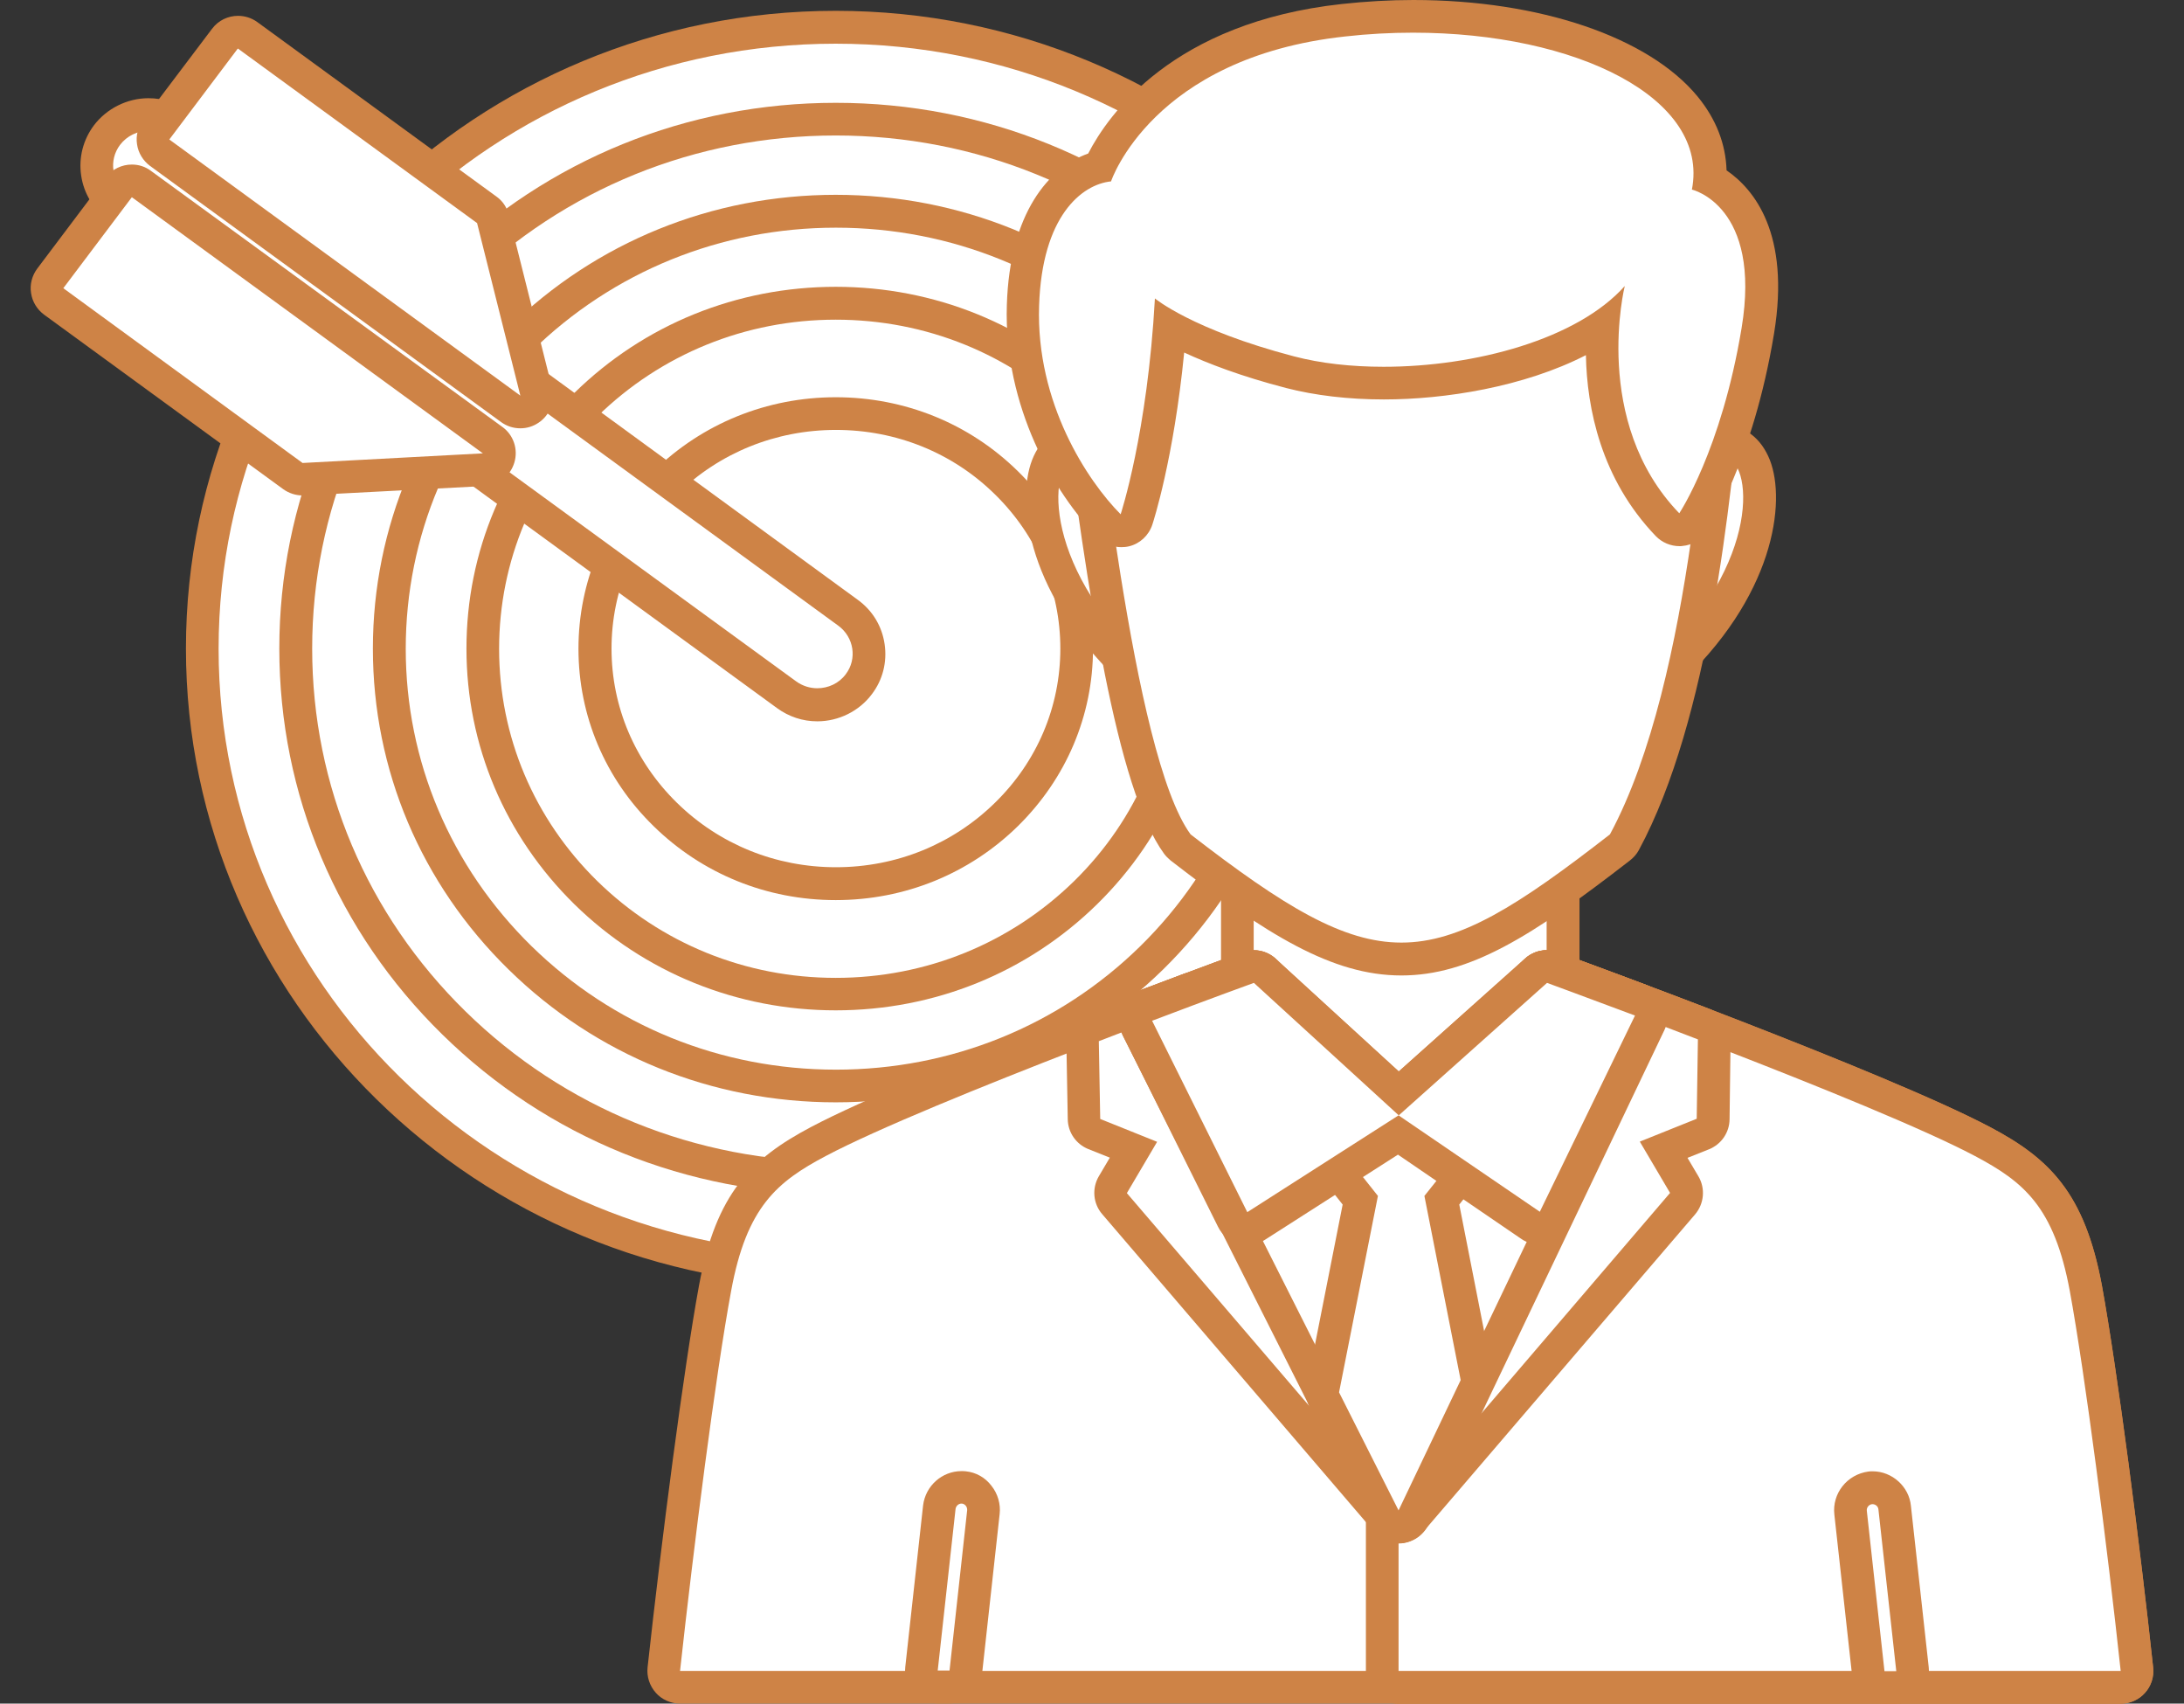
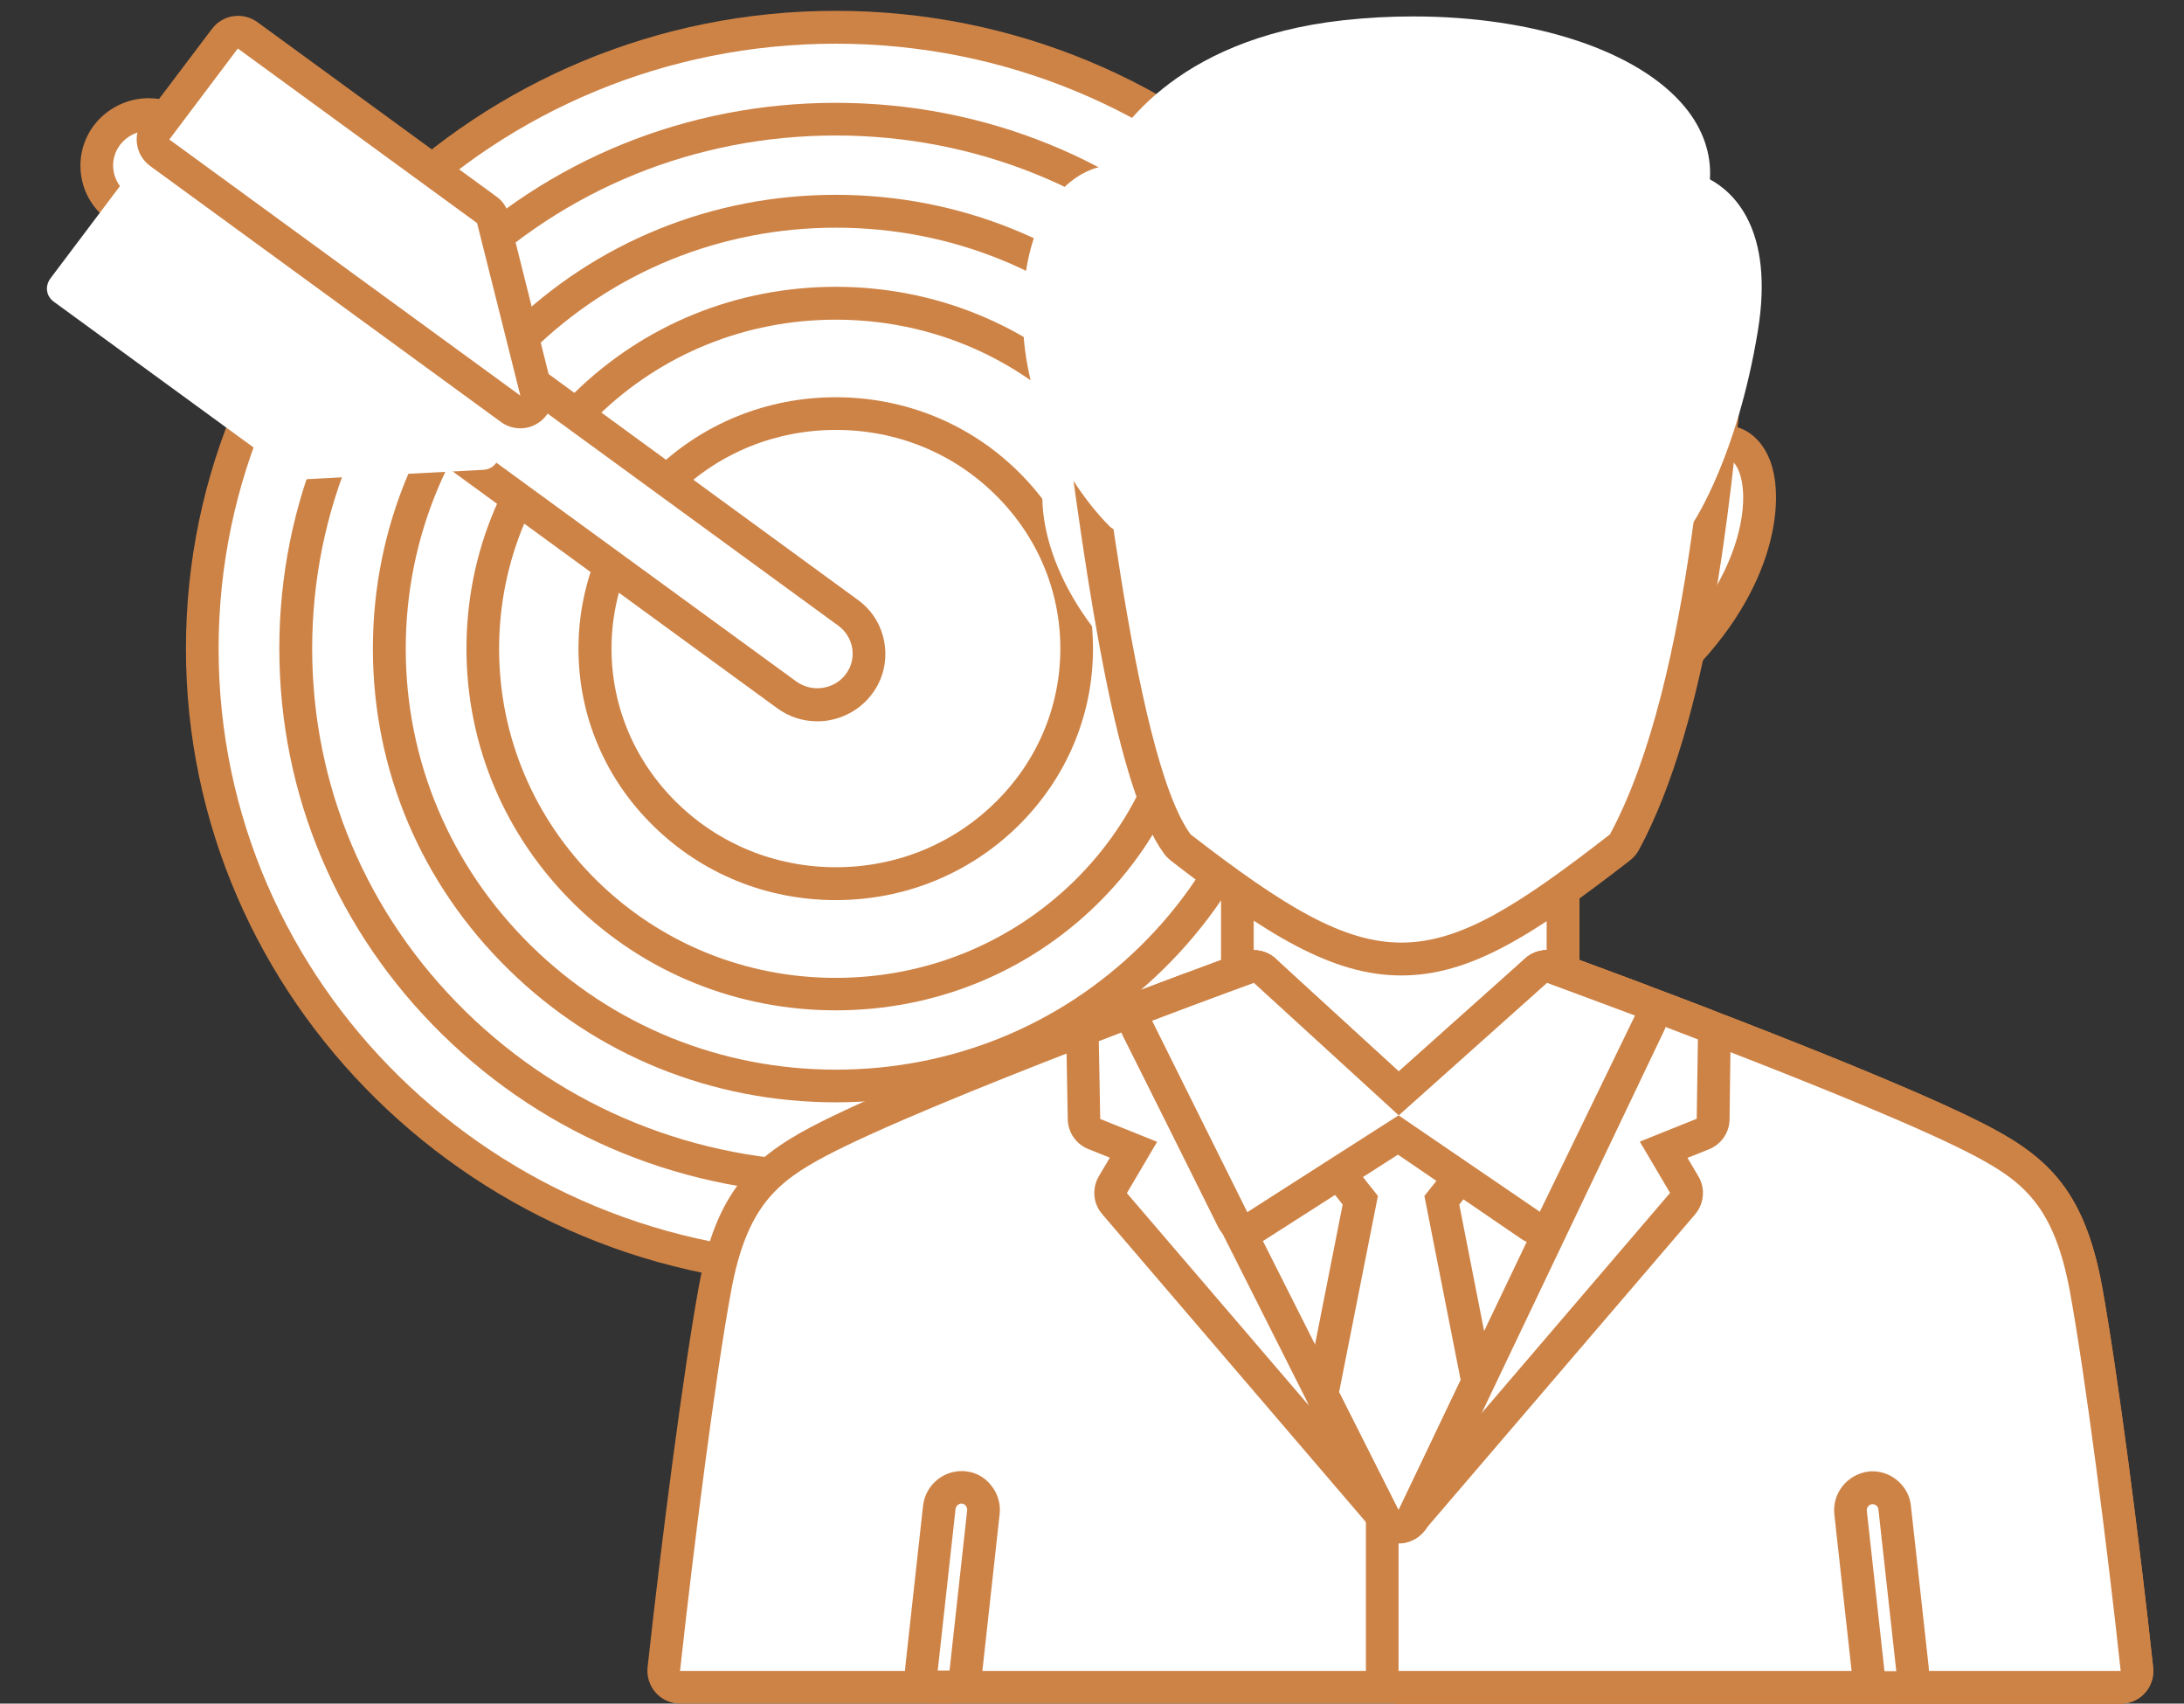
<svg xmlns="http://www.w3.org/2000/svg" id="Слой_1" x="0px" y="0px" viewBox="0 0 109 85" style="enable-background:new 0 0 109 85;" xml:space="preserve">
  <rect x="0" y="0" width="109" height="85" fill="#333333" stroke="none" />
  <style type="text/css">	.st0{fill-rule:evenodd;clip-rule:evenodd;fill:#FFFFFF;}	.st1{fill:#CE8346;}</style>
  <g>
    <g>
      <g>
        <g>
          <path class="st0" d="M41.71,1.36c-17.43,0-31.62,13.91-31.62,31.01s14.18,31.01,31.62,31.01c17.44,0,31.62-13.91,31.62-31.01     S59.15,1.36,41.71,1.36z" />
        </g>
        <g>
          <path class="st1" d="M41.71,0.54c-17.88,0-32.43,14.28-32.43,31.82s14.55,31.82,32.43,31.82c17.89,0,32.44-14.28,32.44-31.82     S59.6,0.54,41.71,0.54z M41.71,62.56c-17.01,0-30.8-13.52-30.8-30.19c0-16.68,13.79-30.19,30.8-30.19     c17.01,0,30.8,13.52,30.8,30.19C72.52,49.04,58.72,62.56,41.71,62.56z" />
        </g>
      </g>
      <g>
        <g>
          <path class="st0" d="M41.71,5.95c-7.2,0-13.96,2.75-19.06,7.74c-5.09,4.99-7.89,11.63-7.89,18.68c0,7.06,2.8,13.69,7.89,18.68     c5.09,4.99,11.86,7.74,19.06,7.74c7.2,0,13.97-2.75,19.06-7.74c5.09-4.99,7.89-11.62,7.89-18.68c0-7.06-2.8-13.69-7.89-18.68     C55.68,8.69,48.91,5.95,41.71,5.95z" />
        </g>
        <g>
          <path class="st1" d="M41.71,5.13c-7.41,0-14.38,2.83-19.63,7.97c-5.25,5.15-8.14,11.99-8.14,19.26c0,7.28,2.89,14.12,8.14,19.26     c5.24,5.14,12.21,7.97,19.63,7.97c7.41,0,14.38-2.83,19.63-7.97c5.25-5.14,8.14-11.98,8.14-19.26c0-7.28-2.89-14.12-8.14-19.26     C56.1,7.96,49.12,5.13,41.71,5.13z M60.2,50.46c-4.94,4.84-11.5,7.5-18.49,7.5c-6.98,0-13.55-2.67-18.48-7.5     c-4.93-4.83-7.65-11.26-7.65-18.1c0-6.84,2.72-13.26,7.65-18.1c4.94-4.84,11.5-7.5,18.48-7.5c6.99,0,13.55,2.67,18.49,7.5     c4.93,4.84,7.65,11.26,7.65,18.1C67.85,39.2,65.13,45.63,60.2,50.46z" />
        </g>
      </g>
      <g>
        <g>
          <path class="st0" d="M41.71,10.54c-5.95,0-11.55,2.27-15.76,6.4c-4.21,4.12-6.52,9.6-6.52,15.43c0,5.83,2.32,11.31,6.52,15.43     c4.21,4.13,9.8,6.4,15.76,6.4c5.96,0,11.56-2.27,15.77-6.4c4.21-4.12,6.52-9.6,6.52-15.43c0-5.83-2.31-11.31-6.52-15.43     C53.27,12.81,47.67,10.54,41.71,10.54z" />
        </g>
        <g>
          <path class="st1" d="M41.71,9.72c-6.17,0-11.97,2.36-16.33,6.63c-4.36,4.27-6.77,9.96-6.77,16.01c0,6.05,2.4,11.73,6.77,16.01     C29.74,52.65,35.54,55,41.71,55c6.17,0,11.97-2.35,16.34-6.63c4.36-4.28,6.77-9.96,6.77-16.01c0-6.05-2.4-11.73-6.77-16.01     C53.69,12.08,47.88,9.72,41.71,9.72z M56.91,47.21c-4.06,3.98-9.45,6.16-15.19,6.16c-5.74,0-11.13-2.19-15.19-6.16     c-4.05-3.97-6.28-9.24-6.28-14.84c0-5.61,2.23-10.88,6.28-14.84c4.06-3.98,9.45-6.17,15.19-6.17c5.74,0,11.14,2.19,15.19,6.17     c4.05,3.97,6.27,9.24,6.27,14.84C63.18,37.97,60.95,43.24,56.91,47.21z" />
        </g>
      </g>
      <g>
        <g>
          <path class="st0" d="M41.71,15.13c-4.71,0-9.14,1.8-12.47,5.06c-3.32,3.26-5.15,7.58-5.15,12.18c0,4.59,1.83,8.92,5.15,12.18     C32.57,47.8,37,49.6,41.71,49.6c4.71,0,9.14-1.8,12.47-5.06c3.32-3.25,5.15-7.58,5.15-12.18c0-4.6-1.83-8.92-5.15-12.18     C50.85,16.93,46.42,15.13,41.71,15.13z" />
        </g>
        <g>
          <path class="st1" d="M41.71,14.31c-4.93,0-9.56,1.88-13.04,5.29c-3.48,3.41-5.39,7.94-5.39,12.76c0,4.82,1.92,9.35,5.39,12.76     c3.48,3.41,8.12,5.29,13.04,5.29c4.93,0,9.56-1.88,13.04-5.29c3.48-3.41,5.39-7.94,5.39-12.76c0-4.82-1.92-9.35-5.39-12.76     C51.27,16.19,46.64,14.31,41.71,14.31z M53.61,43.96c-3.18,3.11-7.4,4.83-11.9,4.83c-4.5,0-8.72-1.72-11.9-4.83     c-3.16-3.1-4.9-7.22-4.9-11.59s1.74-8.49,4.9-11.59c3.18-3.11,7.4-4.83,11.9-4.83c4.5,0,8.72,1.71,11.9,4.83     c3.16,3.1,4.9,7.22,4.9,11.59S56.77,40.86,53.61,43.96z" />
        </g>
      </g>
      <g>
        <g>
          <path class="st0" d="M41.71,20.64c-3.22,0-6.24,1.23-8.52,3.45c-2.26,2.21-3.5,5.15-3.5,8.27s1.24,6.06,3.5,8.27     c2.27,2.23,5.3,3.45,8.52,3.45c3.22,0,6.25-1.23,8.52-3.45c2.26-2.21,3.5-5.15,3.5-8.27c0-3.12-1.24-6.06-3.5-8.27     C47.96,21.86,44.93,20.64,41.71,20.64z" />
        </g>
        <g>
          <path class="st1" d="M41.71,19.82c-3.43,0-6.66,1.31-9.09,3.69c-2.42,2.37-3.75,5.52-3.75,8.86c0,3.34,1.33,6.49,3.75,8.85     c2.43,2.38,5.65,3.69,9.09,3.69c3.44,0,6.66-1.31,9.09-3.69c2.41-2.37,3.75-5.51,3.75-8.85c0-3.34-1.33-6.49-3.75-8.86     C48.38,21.13,45.15,19.82,41.71,19.82z M49.66,40.05c-2.12,2.08-4.94,3.22-7.94,3.22c-3,0-5.82-1.14-7.94-3.22     c-2.1-2.06-3.26-4.79-3.26-7.69c0-2.9,1.16-5.63,3.26-7.69c2.12-2.08,4.94-3.22,7.94-3.22c3.01,0,5.83,1.14,7.94,3.22     c2.1,2.06,3.26,4.79,3.26,7.69C52.92,35.26,51.76,38,49.66,40.05z" />
        </g>
      </g>
      <g>
        <g>
          <path class="st0" d="M8.94,6.21c-0.45-0.33-0.98-0.5-1.53-0.5c-0.81,0-1.58,0.38-2.07,1.03C4.93,7.28,4.76,7.96,4.86,8.63     c0.1,0.68,0.46,1.28,1.02,1.69l33.38,24.35c0.45,0.33,0.98,0.5,1.53,0.5c0.81,0,1.58-0.38,2.07-1.03     c0.41-0.55,0.59-1.22,0.48-1.89c-0.1-0.68-0.46-1.28-1.02-1.68L8.94,6.21z" />
        </g>
        <g>
          <path class="st1" d="M9.42,5.55C8.83,5.12,8.14,4.9,7.41,4.9c-1.06,0-2.08,0.51-2.72,1.35c-0.54,0.72-0.77,1.61-0.64,2.5     c0.13,0.9,0.61,1.69,1.35,2.23l33.38,24.35c0.59,0.43,1.28,0.66,2.01,0.66c1.07,0,2.09-0.51,2.72-1.35     c0.55-0.72,0.77-1.61,0.64-2.5c-0.13-0.9-0.61-1.69-1.35-2.22L9.42,5.55z M42.21,33.64c-0.34,0.46-0.88,0.7-1.42,0.7     c-0.36,0-0.73-0.11-1.05-0.34L6.36,9.66C5.58,9.08,5.41,8,5.99,7.23c0.35-0.46,0.88-0.7,1.42-0.7c0.36,0,0.73,0.11,1.05,0.34     l33.38,24.35C42.62,31.79,42.79,32.88,42.21,33.64z" />
        </g>
      </g>
      <g>
        <g>
          <path class="st0" d="M7.06,9.18C6.92,9.08,6.75,9.03,6.58,9.03c-0.25,0-0.49,0.11-0.65,0.33l-3.42,4.54     c-0.13,0.18-0.19,0.4-0.16,0.61c0.03,0.22,0.15,0.41,0.33,0.54l11.94,8.71c0.14,0.1,0.31,0.16,0.48,0.16     c0.01,0,9.04-0.48,9.04-0.48c0.35-0.02,0.64-0.25,0.74-0.58c0.1-0.33-0.02-0.69-0.3-0.89L7.06,9.18z" />
        </g>
        <g>
-           <path class="st1" d="M7.54,8.53C7.25,8.31,6.92,8.21,6.58,8.21c-0.49,0-0.98,0.22-1.3,0.65L1.86,13.4     c-0.26,0.35-0.38,0.79-0.31,1.22c0.06,0.43,0.3,0.82,0.65,1.08l11.94,8.71c0.28,0.2,0.62,0.31,0.96,0.31c0.03,0,0.06,0,0.09,0     l9-0.47c0.69-0.04,1.28-0.5,1.48-1.17c0.2-0.66-0.04-1.38-0.6-1.78L7.54,8.53z M15.1,23.1L3.16,14.38l3.42-4.54L24.1,22.62     L15.1,23.1z" />
-         </g>
+           </g>
      </g>
      <g>
        <g>
          <path class="st0" d="M24.3,10.47L12.36,1.76c-0.15-0.11-0.31-0.16-0.48-0.16c-0.25,0-0.49,0.11-0.65,0.33L7.8,6.47     c-0.13,0.18-0.19,0.4-0.16,0.61C7.68,7.3,7.8,7.49,7.97,7.62L25.49,20.4c0.14,0.1,0.31,0.16,0.48,0.16     c0.16,0,0.32-0.05,0.46-0.14c0.28-0.19,0.42-0.54,0.33-0.88l-2.16-8.61C24.56,10.74,24.45,10.58,24.3,10.47z" />
        </g>
        <g>
          <path class="st1" d="M24.78,9.81L12.84,1.1c-0.29-0.21-0.63-0.31-0.96-0.31c-0.49,0-0.98,0.22-1.3,0.65L7.15,5.98     C6.89,6.33,6.77,6.77,6.84,7.2c0.06,0.43,0.3,0.82,0.65,1.08l17.52,12.78c0.29,0.21,0.62,0.31,0.96,0.31     c0.32,0,0.63-0.09,0.91-0.28c0.57-0.38,0.84-1.08,0.67-1.75l-2.16-8.61C25.31,10.36,25.09,10.03,24.78,9.81z M8.45,6.96     l3.42-4.54l11.94,8.71l2.16,8.61L8.45,6.96z" />
        </g>
      </g>
    </g>
    <g>
      <g>
        <g>
          <path class="st0" d="M77.2,38.28H62.57c-0.45,0-0.82,0.36-0.82,0.82v24.22c0,0.45,0.37,0.82,0.82,0.82H77.2     c0.45,0,0.82-0.37,0.82-0.82V39.09C78.01,38.64,77.65,38.28,77.2,38.28z" />
        </g>
        <g>
          <path class="st1" d="M77.2,37.46H69.9h-7.33c-0.9,0-1.63,0.73-1.63,1.63v24.22c0,0.9,0.73,1.63,1.63,1.63h7.23h7.4     c0.9,0,1.63-0.73,1.63-1.63V39.09C78.83,38.19,78.1,37.46,77.2,37.46z M77.2,63.31h-7.4h-7.23V39.09h7.33h7.29V63.31z" />
        </g>
      </g>
      <g>
        <g>
          <path class="st0" d="M98.95,56.96c-5.12-2.72-20.81-8.44-21.47-8.69c-0.09-0.03-0.19-0.05-0.28-0.05     c-0.21,0-0.42,0.08-0.58,0.24l-6.81,6.78l-6.65-6.77c-0.16-0.16-0.37-0.24-0.58-0.24c-0.09,0-0.19,0.02-0.28,0.05     c-0.66,0.24-16.33,5.97-21.46,8.69c-2.79,1.48-4.35,3.02-5.15,7.31c-0.77,4.16-1.87,12.72-2.56,19.01     c-0.03,0.23,0.05,0.46,0.2,0.63c0.16,0.17,0.38,0.27,0.61,0.27h71.9c0.23,0,0.45-0.1,0.61-0.27c0.15-0.17,0.23-0.4,0.2-0.63     c-0.65-6.04-1.77-14.75-2.55-19.02C103.3,59.97,101.74,58.44,98.95,56.96z" />
        </g>
        <g>
          <path class="st1" d="M99.33,56.24c-5.17-2.74-20.9-8.49-21.57-8.73c-0.18-0.07-0.37-0.1-0.56-0.1c-0.42,0-0.84,0.17-1.15,0.48     l-6.23,6.2l-6.08-6.19c-0.31-0.32-0.73-0.49-1.16-0.49c-0.19,0-0.38,0.03-0.56,0.1c-0.67,0.24-16.39,5.99-21.56,8.73     c-2.96,1.57-4.72,3.29-5.57,7.88c-0.77,4.18-1.88,12.76-2.57,19.07c-0.05,0.46,0.1,0.92,0.41,1.27C33.03,84.8,33.48,85,33.94,85     h71.9c0.46,0,0.91-0.2,1.21-0.54c0.31-0.34,0.46-0.8,0.41-1.27c-0.65-6.05-1.78-14.8-2.56-19.07     C104.04,59.52,102.28,57.8,99.33,56.24z M33.94,83.37c0.67-6.13,1.77-14.76,2.55-18.96c0.77-4.2,2.3-5.45,4.72-6.73     c5.13-2.72,21.35-8.64,21.35-8.64l7.23,7.36l7.4-7.36c0,0,16.23,5.92,21.37,8.64c2.43,1.29,3.95,2.53,4.73,6.73     c0.77,4.2,1.88,12.83,2.54,18.96H33.94z" />
        </g>
      </g>
      <g>
        <g>
          <path class="st0" d="M60.39,49.82c-0.13-0.32-0.43-0.51-0.76-0.51c-0.1,0-0.19,0.02-0.29,0.05c-1.32,0.49-2.99,1.12-4.79,1.82     c-0.32,0.12-0.53,0.43-0.52,0.78l0.07,3.88c0.01,0.33,0.21,0.62,0.51,0.74l1.96,0.79l-1.03,1.74c-0.18,0.3-0.15,0.68,0.08,0.95     l13.56,15.83c0.16,0.19,0.39,0.29,0.62,0.29c0.15,0,0.29-0.04,0.42-0.12c0.34-0.21,0.48-0.63,0.33-1L60.39,49.82z" />
        </g>
        <g>
          <path class="st1" d="M61.15,49.51c-0.26-0.63-0.87-1.02-1.51-1.02c-0.19,0-0.38,0.03-0.57,0.1c-1.32,0.49-2.99,1.12-4.8,1.82     c-0.64,0.25-1.06,0.87-1.05,1.55l0.07,3.88c0.01,0.66,0.41,1.24,1.02,1.49l1.08,0.43l-0.55,0.93c-0.35,0.6-0.29,1.36,0.17,1.89     l13.56,15.83c0.32,0.37,0.78,0.57,1.24,0.57c0.29,0,0.58-0.08,0.85-0.24c0.68-0.41,0.97-1.26,0.67-2.01L61.15,49.51z      M56.24,59.53l1.51-2.56l-2.84-1.14l-0.07-3.88c1.8-0.7,3.47-1.32,4.79-1.82L69.8,75.35L56.24,59.53z" />
        </g>
      </g>
      <g>
        <g>
          <path class="st0" d="M98.95,56.96c-5.12-2.72-20.81-8.44-21.47-8.69c-0.09-0.03-0.19-0.05-0.28-0.05     c-0.21,0-0.42,0.08-0.58,0.24l-7.4,7.36c-0.15,0.15-0.24,0.36-0.24,0.58v26.97c0,0.45,0.37,0.82,0.82,0.82h36.04     c0.23,0,0.45-0.1,0.61-0.27c0.15-0.17,0.23-0.4,0.2-0.63c-0.65-6.04-1.77-14.75-2.55-19.02     C103.3,59.97,101.74,58.44,98.95,56.96z" />
        </g>
        <g>
          <path class="st1" d="M99.33,56.24c-5.17-2.74-20.9-8.49-21.57-8.73c-0.18-0.07-0.37-0.1-0.56-0.1c-0.42,0-0.84,0.17-1.15,0.48     l-7.4,7.36c-0.31,0.31-0.48,0.72-0.48,1.16v26.97c0,0.9,0.73,1.63,1.63,1.63h36.04c0.46,0,0.91-0.2,1.21-0.54     c0.31-0.34,0.46-0.8,0.41-1.27c-0.65-6.05-1.78-14.79-2.56-19.07C104.04,59.52,102.28,57.8,99.33,56.24z M69.8,83.37V56.4     l7.4-7.36c0,0,16.23,5.92,21.37,8.64c2.43,1.29,3.95,2.53,4.73,6.73c0.77,4.2,1.88,12.83,2.54,18.96H69.8z" />
        </g>
      </g>
      <g>
        <g>
          <path class="st0" d="M85.03,51.1c-1.53-0.59-4.61-1.74-4.61-1.74c-0.1-0.04-0.19-0.05-0.29-0.05c-0.32,0-0.62,0.19-0.76,0.51     L69.04,75.05c-0.15,0.37-0.01,0.8,0.33,1.01c0.13,0.08,0.28,0.12,0.42,0.12c0.23,0,0.46-0.1,0.62-0.29l13.56-15.83     c0.23-0.26,0.26-0.65,0.08-0.95l-1.03-1.74l1.96-0.79c0.3-0.12,0.51-0.42,0.51-0.75l0.05-3.96     C85.56,51.53,85.35,51.23,85.03,51.1z" />
        </g>
        <g>
          <path class="st1" d="M85.32,50.34c-1.53-0.59-2.82-1.07-3.99-1.51L80.7,48.6c-0.19-0.07-0.38-0.1-0.57-0.1     c-0.64,0-1.25,0.38-1.51,1.01L68.29,74.74c-0.3,0.74-0.02,1.59,0.66,2.01c0.26,0.16,0.56,0.24,0.85,0.24     c0.46,0,0.92-0.2,1.24-0.57L84.6,60.59c0.45-0.53,0.52-1.29,0.17-1.89l-0.55-0.93l1.08-0.43c0.61-0.25,1.01-0.83,1.02-1.49     l0.05-3.96C86.38,51.2,85.96,50.59,85.32,50.34z M84.68,55.82l-2.84,1.14l1.51,2.56L69.8,75.35l10.33-25.23     c1.32,0.49,2.8,1.04,4.61,1.74L84.68,55.82z" />
        </g>
      </g>
      <g>
        <g>
          <path class="st0" d="M93.34,74.23c0,0-0.01,0-0.02,0c-0.61,0.08-1.04,0.63-0.97,1.23l0.88,7.99c0.04,0.41,0.39,0.73,0.81,0.73     h0.59c0.23,0,0.45-0.1,0.61-0.27c0.15-0.17,0.23-0.4,0.2-0.63l-0.88-8.05C94.51,74.67,94.03,74.23,93.34,74.23z" />
        </g>
        <g>
          <path class="st1" d="M93.46,73.41c-0.06,0-0.14,0-0.2,0.01c-1.08,0.14-1.83,1.1-1.71,2.15l0.88,7.98     c0.09,0.83,0.79,1.45,1.62,1.45h0.59c0.47,0,0.91-0.2,1.21-0.54c0.31-0.34,0.46-0.81,0.41-1.27l-0.89-8.06     C95.28,74.18,94.44,73.41,93.46,73.41z M94.05,83.37l-0.88-7.99c-0.02-0.16,0.1-0.31,0.26-0.33c0.01,0,0.02,0,0.03,0     c0.14,0,0.28,0.11,0.29,0.27l0.89,8.06H94.05z" />
        </g>
      </g>
      <g>
        <g>
          <path class="st0" d="M53.76,22.03c-0.31,0-1.07,0.12-1.49,1.21c-0.7,1.82-0.12,6.26,4.46,10.45c0.15,0.14,0.35,0.21,0.55,0.21     c0.08,0,0.16-0.01,0.24-0.04c0.27-0.08,0.49-0.31,0.55-0.59c0.87-3.5-0.94-7.93-1.02-8.12C56.94,24.89,55.9,22.5,53.76,22.03z" />
        </g>
        <g>
-           <path class="st1" d="M54.27,21.28c-0.12-0.03-0.38-0.06-0.51-0.06c-0.99,0-1.83,0.65-2.25,1.73c-0.81,2.1-0.24,6.85,4.68,11.34     c0.3,0.28,0.7,0.43,1.1,0.43c0.16,0,0.32-0.02,0.47-0.07c0.55-0.17,0.98-0.61,1.11-1.17c0.93-3.76-0.98-8.43-1.06-8.62     C57.6,24.34,56.43,21.79,54.27,21.28z M57.28,33.08c-5.49-5.02-4.9-10.24-3.52-10.24c0.04,0,0.09,0,0.13,0.02     c1.46,0.35,2.41,2.61,2.41,2.61S58.1,29.81,57.28,33.08z" />
-         </g>
+           </g>
      </g>
      <g>
        <g>
          <path class="st0" d="M85.93,22.07c-0.06,0-0.13,0-0.19,0.01c-1.82,0.43-2.86,2.82-2.97,3.09c-0.08,0.19-1.89,4.61-1.03,8.11     c0.07,0.28,0.28,0.5,0.56,0.59c0.08,0.02,0.16,0.04,0.24,0.04c0.2,0,0.4-0.07,0.55-0.21c4.58-4.19,5.18-8.63,4.47-10.45     C87.17,22.26,86.52,22.07,85.93,22.07z" />
        </g>
        <g>
          <path class="st1" d="M86.07,21.22c-0.13,0-0.39,0.03-0.51,0.06c-2.17,0.51-3.33,3.07-3.54,3.57c-0.08,0.2-1.99,4.87-1.06,8.63     c0.14,0.56,0.56,1,1.11,1.17c0.16,0.05,0.32,0.07,0.48,0.07c0.4,0,0.8-0.15,1.1-0.43c4.92-4.49,5.5-9.25,4.68-11.34     C87.9,21.86,87.06,21.22,86.07,21.22z M82.53,33.08c-0.81-3.28,0.99-7.61,0.99-7.61s0.94-2.27,2.41-2.61     c0.04-0.01,0.09-0.02,0.13-0.02C87.44,22.85,88.03,28.07,82.53,33.08z" />
        </g>
      </g>
      <g>
        <g>
          <path class="st0" d="M86.08,14.7c-0.05-0.03-5.16-2.63-10.16-4.52l-0.7-0.26c-1.37-0.52-3.24-1.22-3.79-1.59     c-0.13-0.09-0.29-0.14-0.46-0.14H68.8c-0.16,0-0.32,0.05-0.46,0.14C67.8,8.7,65.93,9.4,64.56,9.92l-0.71,0.27     c-4.99,1.89-10.1,4.5-10.15,4.52c-0.32,0.16-0.49,0.51-0.44,0.86c0.15,0.89,0.33,2.32,0.56,4.07     c0.93,7.15,2.48,19.13,5.09,22.64c4.67,3.61,7.81,5.57,11.02,5.57c3.16,0,6.15-1.88,10.91-5.57c0.09-0.07,0.16-0.16,0.22-0.26     c3.46-6.41,4.51-17.28,5.07-23.12c0.14-1.43,0.25-2.55,0.38-3.47C86.52,15.12,86.35,14.84,86.08,14.7z" />
        </g>
        <g>
          <path class="st1" d="M86.45,13.98c-0.21-0.11-5.2-2.65-10.24-4.56l-0.7-0.26c-1.18-0.44-3.16-1.19-3.62-1.5     c-0.27-0.18-0.59-0.28-0.91-0.28h-1.31H68.8c-0.33,0-0.64,0.1-0.91,0.28c-0.46,0.31-2.43,1.05-3.61,1.5l-0.71,0.27     c-5.03,1.9-10.02,4.45-10.23,4.56C52.7,14.3,52.35,15,52.46,15.7c0.14,0.88,0.33,2.3,0.55,4.04c1.27,9.79,2.71,19.61,5.09,22.86     c0.09,0.12,0.2,0.23,0.32,0.33c4.81,3.72,8.07,5.74,11.52,5.74c3.39,0,6.5-1.93,11.41-5.74c0.18-0.14,0.33-0.31,0.44-0.51     c3.54-6.55,4.59-17.53,5.16-23.43c0.14-1.4,0.24-2.5,0.34-3.15c0-0.02,0.03-0.15,0.03-0.17c0.01-0.07,0.01-0.14,0.01-0.22     C87.34,14.83,87,14.26,86.45,13.98z M85.71,15.44l0,0.02l-0.01,0.04l-0.01,0.06c-0.54,3.35-1.11,18.23-5.34,26.07     c-4.59,3.57-7.47,5.4-10.41,5.4c-2.89,0-5.83-1.77-10.52-5.4c-2.92-3.99-4.62-21.8-5.35-26.2c0,0,5.07-2.59,10.07-4.48     c1.6-0.61,3.93-1.45,4.65-1.94h0.87h1.31c0.72,0.49,3.05,1.33,4.65,1.94C80.65,12.84,85.71,15.43,85.71,15.44L85.71,15.44z" />
        </g>
      </g>
      <g>
        <g>
          <path class="st0" d="M85.34,8.95c0.08-1.28-0.35-2.52-1.25-3.61c-2.3-2.79-7.49-4.52-13.56-4.52c-1.14,0-2.3,0.06-3.48,0.19     c-8.59,0.94-11.47,5.78-12.18,7.32c-1.78,0.46-3.68,2.47-3.82,6.91c-0.15,4.77,2.23,8.91,4.31,11c0.15,0.16,0.36,0.24,0.58,0.24     c0.06,0,0.12-0.01,0.19-0.02c0.27-0.07,0.5-0.27,0.59-0.54c0.05-0.16,1.2-3.68,1.66-9.6c1.11,0.61,3.04,1.48,6.01,2.26     c1.36,0.36,2.98,0.55,4.67,0.55c3.36,0,7.87-0.77,10.93-2.83c-0.17,2.51,0.13,6.68,3.24,9.89c0.15,0.16,0.37,0.25,0.59,0.25     c0.03,0,0.05,0,0.07,0c0.25-0.02,0.47-0.15,0.61-0.36c0.09-0.13,2.21-3.36,3.23-9.56C88.57,11.41,86.49,9.57,85.34,8.95z" />
        </g>
        <g>
-           <path class="st1" d="M86.17,8.5c-0.04-1.31-0.52-2.56-1.45-3.69C82.28,1.85,76.84,0,70.54,0c-1.18,0-2.38,0.07-3.57,0.2     c-8.42,0.92-11.65,5.5-12.66,7.46c-1.96,0.7-3.92,2.96-4.06,7.56c-0.16,5.03,2.35,9.4,4.55,11.6c0.31,0.31,0.73,0.48,1.16,0.48     c0.12,0,0.25-0.01,0.38-0.04c0.55-0.13,0.99-0.54,1.17-1.08c0.05-0.15,1.07-3.29,1.59-8.59c1.19,0.55,2.85,1.19,5.09,1.77     c1.43,0.37,3.11,0.57,4.88,0.57c3.03,0,6.98-0.62,10.08-2.21c0.05,2.64,0.75,6.18,3.49,9.03c0.31,0.32,0.74,0.5,1.18,0.5     c0.05,0,0.1,0,0.15-0.01c0.49-0.04,0.94-0.31,1.21-0.72c0.09-0.14,2.31-3.51,3.36-9.88C89.36,11.65,87.54,9.44,86.17,8.5z      M86.92,16.37c-1.01,6.1-3.11,9.24-3.11,9.24c-4.41-4.57-2.72-11.34-2.72-11.34c-2.37,2.66-7.48,4.03-12.04,4.03     c-1.61,0-3.14-0.17-4.47-0.52c-5.08-1.33-6.94-2.89-6.94-2.89c-0.37,6.72-1.71,10.77-1.71,10.77c-1.66-1.67-4.23-5.56-4.07-10.4     c0.14-4.48,2.13-6.06,3.59-6.21c0,0,2.05-6.18,11.68-7.23c1.15-0.13,2.29-0.19,3.39-0.19c8.17,0,14.81,3.28,13.92,7.83     C84.46,9.46,87.93,10.28,86.92,16.37z" />
-         </g>
+           </g>
      </g>
      <g>
        <g>
          <path class="st0" d="M77.47,48.27c-0.09-0.03-0.18-0.05-0.28-0.05c-0.2,0-0.39,0.07-0.55,0.21l-6.84,6.12l-6.69-6.12     c-0.15-0.14-0.35-0.21-0.55-0.21c-0.09,0-0.19,0.02-0.28,0.05c0,0-2.13,0.77-5.09,1.89c-0.22,0.08-0.39,0.25-0.47,0.47     c-0.08,0.22-0.07,0.46,0.03,0.66l12.31,24.43c0.14,0.28,0.42,0.45,0.73,0.45c0,0,0.01,0,0.01,0c0.31,0,0.59-0.18,0.73-0.46     l11.78-24.69c0.1-0.21,0.11-0.44,0.02-0.66c-0.08-0.21-0.26-0.38-0.47-0.46C79.28,48.93,77.47,48.27,77.47,48.27z" />
        </g>
        <g>
          <path class="st1" d="M82.16,49.14c-2.6-0.98-4.4-1.63-4.4-1.63c-0.18-0.07-0.37-0.1-0.56-0.1c-0.4,0-0.78,0.14-1.09,0.42     l-6.3,5.63l-6.14-5.62c-0.31-0.28-0.7-0.43-1.1-0.43c-0.19,0-0.38,0.03-0.56,0.1c0,0-2.13,0.77-5.09,1.9     c-0.43,0.16-0.78,0.5-0.94,0.94c-0.17,0.43-0.15,0.91,0.06,1.33l12.31,24.43c0.28,0.55,0.84,0.9,1.46,0.9c0.01,0,0.01,0,0.02,0     c0.62-0.01,1.19-0.37,1.46-0.93l11.78-24.69c0.2-0.41,0.21-0.89,0.04-1.31C82.93,49.63,82.58,49.3,82.16,49.14z M69.8,75.35     L57.49,50.93c2.95-1.12,5.08-1.89,5.08-1.89l7.23,6.61l7.4-6.61c0,0,1.8,0.65,4.39,1.63L69.8,75.35z" />
        </g>
      </g>
      <g>
        <g>
-           <path class="st0" d="M71.49,54.76c-0.15-0.12-0.33-0.19-0.52-0.19h-2.09c-0.19,0-0.38,0.07-0.52,0.19l-2.12,1.76     c-0.34,0.28-0.4,0.79-0.12,1.13l1.77,2.23l-1.86,9.43c-0.04,0.18-0.01,0.36,0.07,0.53l2.97,5.89c0.14,0.27,0.42,0.45,0.73,0.45     c0,0,0.01,0,0.01,0c0.31,0,0.59-0.18,0.73-0.47l3.1-6.5c0.08-0.16,0.1-0.34,0.06-0.51l-1.74-8.82l1.77-2.23     c0.28-0.35,0.23-0.85-0.12-1.13L71.49,54.76z" />
-         </g>
+           </g>
        <g>
          <path class="st1" d="M74.13,55.89l-2.12-1.76c-0.29-0.24-0.66-0.37-1.04-0.37h-2.09c-0.38,0-0.75,0.13-1.04,0.38l-2.12,1.76     c-0.68,0.57-0.79,1.57-0.24,2.27l1.53,1.93l-1.79,9.06c-0.07,0.36-0.02,0.73,0.14,1.05l2.97,5.89c0.28,0.55,0.84,0.9,1.46,0.9     c0.01,0,0.01,0,0.02,0c0.62-0.01,1.19-0.37,1.45-0.93l3.1-6.5c0.15-0.32,0.2-0.67,0.13-1.02l-1.66-8.45l1.53-1.93     C74.92,57.47,74.81,56.46,74.13,55.89z M71.09,59.67l1.81,9.19l-3.1,6.5l-2.97-5.89l1.94-9.8l-2-2.52l2.12-1.76h2.09l2.12,1.76     L71.09,59.67z" />
        </g>
      </g>
      <g>
        <g>
          <path class="st0" d="M77.48,48.27c-0.09-0.03-0.18-0.05-0.28-0.05c-0.2,0-0.39,0.07-0.55,0.21l-6.84,6.12l-6.69-6.12     c-0.15-0.14-0.35-0.21-0.55-0.21c-0.09,0-0.19,0.02-0.28,0.05c0,0-2.13,0.77-5.09,1.89c-0.21,0.08-0.39,0.25-0.47,0.47     c-0.09,0.22-0.07,0.46,0.03,0.66l4.75,9.55c0.1,0.21,0.29,0.36,0.51,0.42c0.07,0.02,0.14,0.03,0.22,0.03     c0.15,0,0.31-0.04,0.44-0.13l7.1-4.54l6.6,4.5c0.14,0.09,0.3,0.14,0.46,0.14c0.07,0,0.14-0.01,0.21-0.03     c0.23-0.06,0.42-0.22,0.52-0.43l4.74-9.79c0.1-0.21,0.11-0.45,0.03-0.66c-0.09-0.21-0.26-0.38-0.47-0.46     C79.28,48.93,77.48,48.27,77.48,48.27z" />
        </g>
        <g>
          <path class="st1" d="M82.16,49.14c-2.6-0.97-4.4-1.63-4.4-1.63c-0.18-0.07-0.37-0.1-0.56-0.1c-0.4,0-0.78,0.14-1.09,0.42     l-6.3,5.63l-6.14-5.62c-0.31-0.28-0.7-0.43-1.1-0.43c-0.19,0-0.38,0.03-0.56,0.1c0,0-2.13,0.77-5.09,1.9     c-0.43,0.16-0.77,0.5-0.94,0.93c-0.17,0.43-0.15,0.91,0.06,1.32l4.75,9.55c0.2,0.41,0.58,0.72,1.02,0.85     c0.14,0.04,0.29,0.06,0.44,0.06c0.31,0,0.62-0.09,0.88-0.26l6.64-4.25l6.15,4.2c0.27,0.19,0.6,0.28,0.92,0.28     c0.14,0,0.28-0.02,0.42-0.06c0.46-0.12,0.84-0.44,1.05-0.87l4.74-9.79c0.2-0.41,0.22-0.89,0.04-1.32     C82.93,49.63,82.59,49.3,82.16,49.14z M76.85,60.46l-7.05-4.81l-7.55,4.83l-4.75-9.55c2.95-1.12,5.08-1.89,5.08-1.89l7.23,6.61     l7.4-6.61c0,0,1.8,0.66,4.39,1.63L76.85,60.46z" />
        </g>
      </g>
      <g>
        <g>
          <path class="st0" d="M47.99,74.21c-0.56,0-1.04,0.43-1.1,0.99L46,83.26c-0.03,0.23,0.05,0.46,0.2,0.63     c0.16,0.17,0.38,0.27,0.61,0.27h0.59c0.42,0,0.77-0.31,0.81-0.73l0.88-7.99c0.04-0.29-0.05-0.59-0.24-0.83     C48.71,74.46,48.2,74.24,47.99,74.21z" />
        </g>
        <g>
          <path class="st1" d="M48.2,73.41c-0.06-0.01-0.15-0.01-0.21-0.01c-0.98,0-1.8,0.74-1.92,1.71l-0.89,8.07     c-0.05,0.46,0.1,0.92,0.41,1.27c0.31,0.35,0.75,0.54,1.21,0.54h0.59c0.83,0,1.53-0.63,1.62-1.45l0.88-7.99     c0.06-0.5-0.09-1.02-0.41-1.42C49.17,73.72,48.71,73.46,48.2,73.41z M47.39,83.35h-0.59l0.89-8.06     c0.02-0.15,0.15-0.27,0.29-0.27c0.01,0,0.02,0,0.03,0c0.16,0.02,0.27,0.17,0.26,0.33L47.39,83.35z" />
        </g>
      </g>
    </g>
  </g>
</svg>